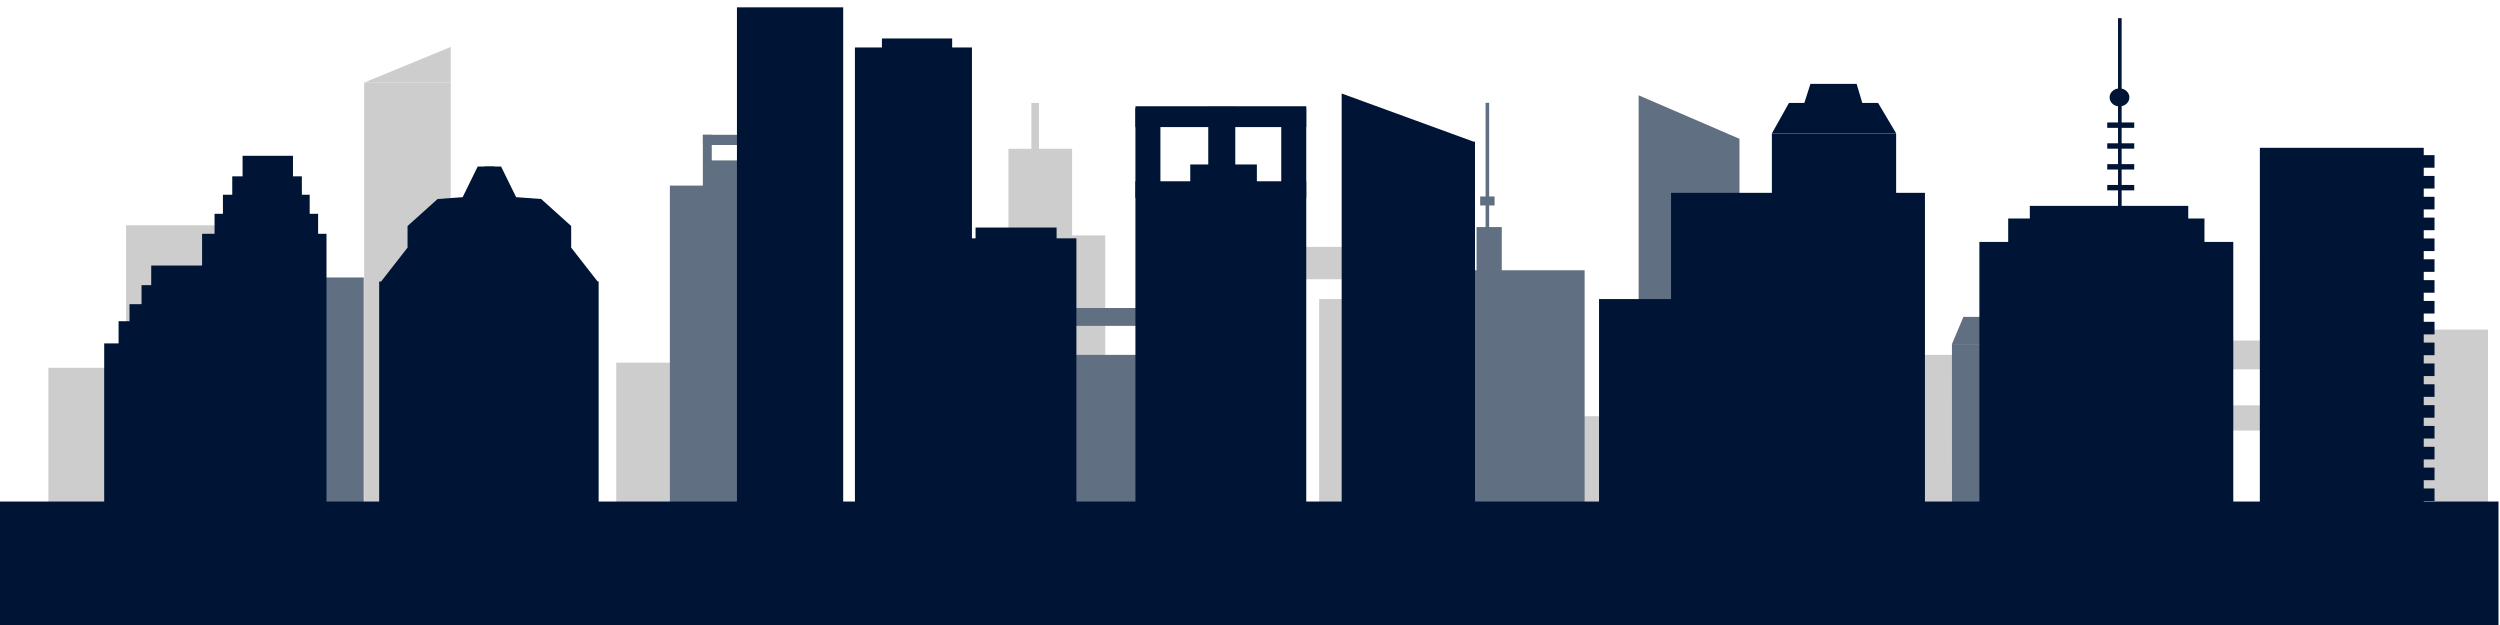
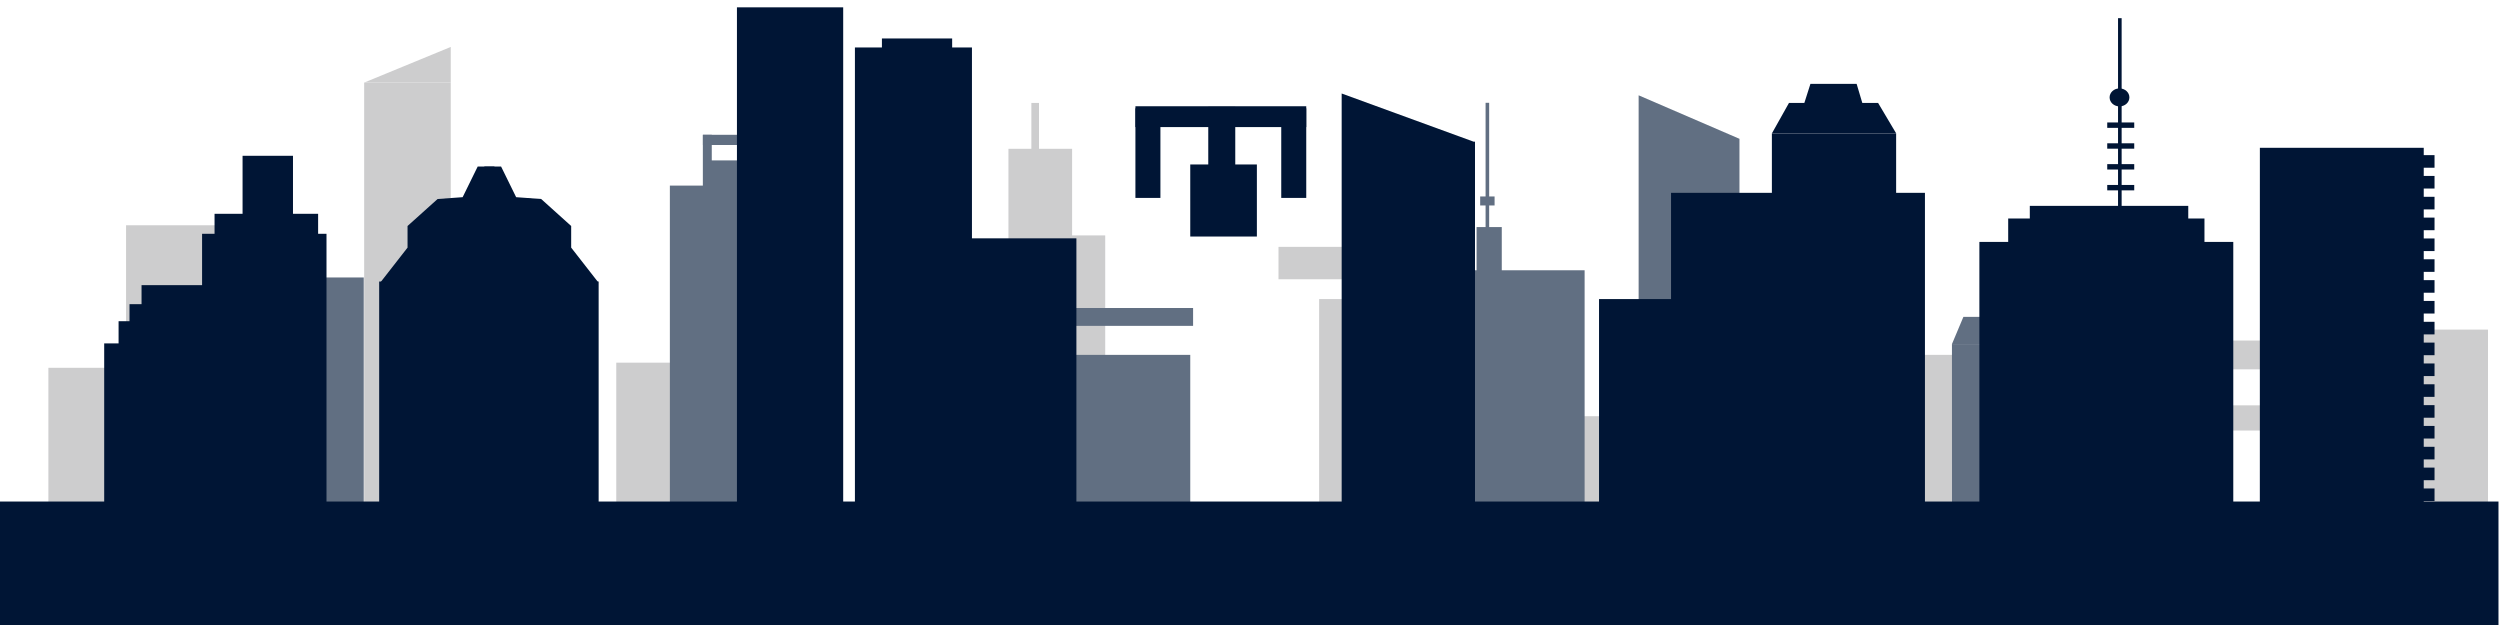
<svg xmlns="http://www.w3.org/2000/svg" width="1200" height="300" viewBox="0 0 300 75">
  <g fill="#cdcdce">
    <path d="M73.952 43.524h8.862V66.75h-8.862zm112.15 6.418h14.67V64.61h-14.668zm-27.807-14.057h7.03V64.61h-7.03zM43.7 9.91h10.39v55.006H43.7zm243.247 29.642h11.612v26.28h-11.62zM121.013 17.855h7.64V62.47h-7.64z" />
    <path d="M124.07 28.245h8.555v34.53h-8.556zm-.307-15.89h.917v9.78h-.917zM5.806 44.135H18.03V63.08H5.806zM43.7 9.91h10.39V5.632m168.476 36.955h25.498v22.04h-25.498z" />
    <path d="M15.126 27.03h13.397v20.31H15.126zm138.294 2.592h13.396v3.89H153.42zm110.634 19.016h11.67v3.025h-11.67zm1.296-7.778h12.1v3.456h-12.1z" />
  </g>
  <g fill="#616f82">
    <path d="M234.234 41.29h7.347v23.986h-7.34zM80.384 22.276h14.26V65.71h-14.26z" />
    <path d="M84.49 19.25h7.562v7.13H84.49zM33.493 33.296H43.65v32.63H33.492zm91.403 9.29h17.935v21.61H124.9zm50.564-10.154h14.694v33.925H175.46z" />
    <path d="M178.27 12.336h.43V35.89h-.43z" />
    <path d="M177.188 27.246h3.025v9.508h-3.025zm.432-3.674h1.73v1.08h-1.73zm19.016-6.915h12.1v50.13h-12.1zm0 0v-5.22l12.1 5.22m25.498 24.633l1.374-3.266h4.43l1.543 3.267m-116.9-4.33h18.49v2.14h-18.49zM84.35 16.18h8.25v1.22h-8.25z" />
    <path d="M84.342 16.174h1.07v6.57h-1.07z" />
  </g>
  <path fill="#001535" d="M24.25 28.055h14.93V74.29H24.25z" />
  <g fill="#001535" stroke-opacity="0">
    <path d="M29.108 18.695h6.05v53.657h-6.05z" />
-     <path d="M27.87 21.16h8.353v43.382H27.87z" />
-     <path d="M26.752 23.372h10.41v46.616H26.75z" />
    <path d="M25.746 25.656h12.428v43.762H25.746z" />
-     <path d="M18.146 31.864h18.8v43.192h-18.8z" />
    <path d="M16.985 34.218h12.1v39.957h-12.1z" />
    <path d="M15.54 36.5h9.293v37.675H15.54z" />
    <path d="M14.23 38.545h9.94v34.63h-9.94z" />
    <path d="M12.503 41.21h8.21v31.965h-8.21zM45.5 33.783h26.337v40.84H45.5z" />
    <path d="M45.698 33.824l3.207-4.11V27.12l3.607-3.24 3.005-.218 1.804-3.674h2.01V38.58z" />
    <path d="M71.747 33.824l-3.206-4.11V27.12l-3.6-3.24-3.004-.218-1.804-3.674h-2.01V38.58zM102.59 5.692h14.044v68.282H102.59z" />
    <path d="M105.83 4.612h8.428v3.673h-8.427zm8.644 23.985h14.694V74.19h-14.694z" />
-     <path d="M117.067 27.3h9.724v4.107h-9.72zm19.183-5.55h20.5v52h-20.5z" />
    <path d="M136.25 13h3v10.75h-3zm17.5 0h3v10.75h-3z" />
    <path d="M136.25 12.75h20.5v2.5h-20.5z" />
    <path d="M144.992 12.823h3.24v12.75h-3.24z" />
    <path d="M142.83 19.738h7.996v8.643h-7.995zM161 17h16v57.25h-16zm0 0v-5.78L176.833 17M88.433.883h12.75v73.252h-12.75zm103.45 35.007h34.14v37.38h-34.14z" />
    <path d="M200.525 23.14h30.468v50.347h-30.468z" />
    <path d="M212.626 16.01h14.91v57.477h-14.91zm24.9 13.02h30.468v44.944h-30.468z" />
    <path d="M240.983 26.22h23.553v5.618h-23.553z" />
    <path d="M243.576 24.708h19.015v4.97h-19.01z" />
    <path d="M254.164 2.18h.432v27.443h-.432z" />
    <path d="M252.868 22.195h3.24v.648h-3.24zm0-2.5h3.24v.648h-3.24zm0-2.5h3.24v.648h-3.24zm0-2.5h3.24v.648h-3.24z" />
    <ellipse ry="1.08" rx="1.188" cy="11.688" cx="254.34" />
    <path d="M271.185 17.738h19.664v55.966h-19.67z" />
    <path d="M288.687 21.115h3.457v1.513h-3.457zm0 2.5h3.457v1.513h-3.457zm0 2.5h3.457v1.513h-3.457zm0 2.5h3.457v1.513h-3.457zm0 2.5h3.457v1.513h-3.457zm0 2.5h3.457v1.513h-3.457zm0 2.5h3.457v1.513h-3.457zm0 2.5h3.457v1.513h-3.457zm0 2.5h3.457v1.513h-3.457zm0 2.5h3.457v1.513h-3.457zm0 2.5h3.457v1.513h-3.457zm0 2.5h3.457v1.513h-3.457zm0 2.5h3.457v1.513h-3.457zm0 2.5h3.457v1.513h-3.457zm0 2.5h3.457v1.513h-3.457zm0 2.5h3.457v1.513h-3.457zm0-40h3.457v1.513h-3.457zm-76.06-2.605l2.05-3.656h10.694l2.17 3.655" />
    <path d="M216.204 13.353l1.048-3.29h5.543l1.048 3.525M0 60.182h299.818V75H0z" />
  </g>
</svg>